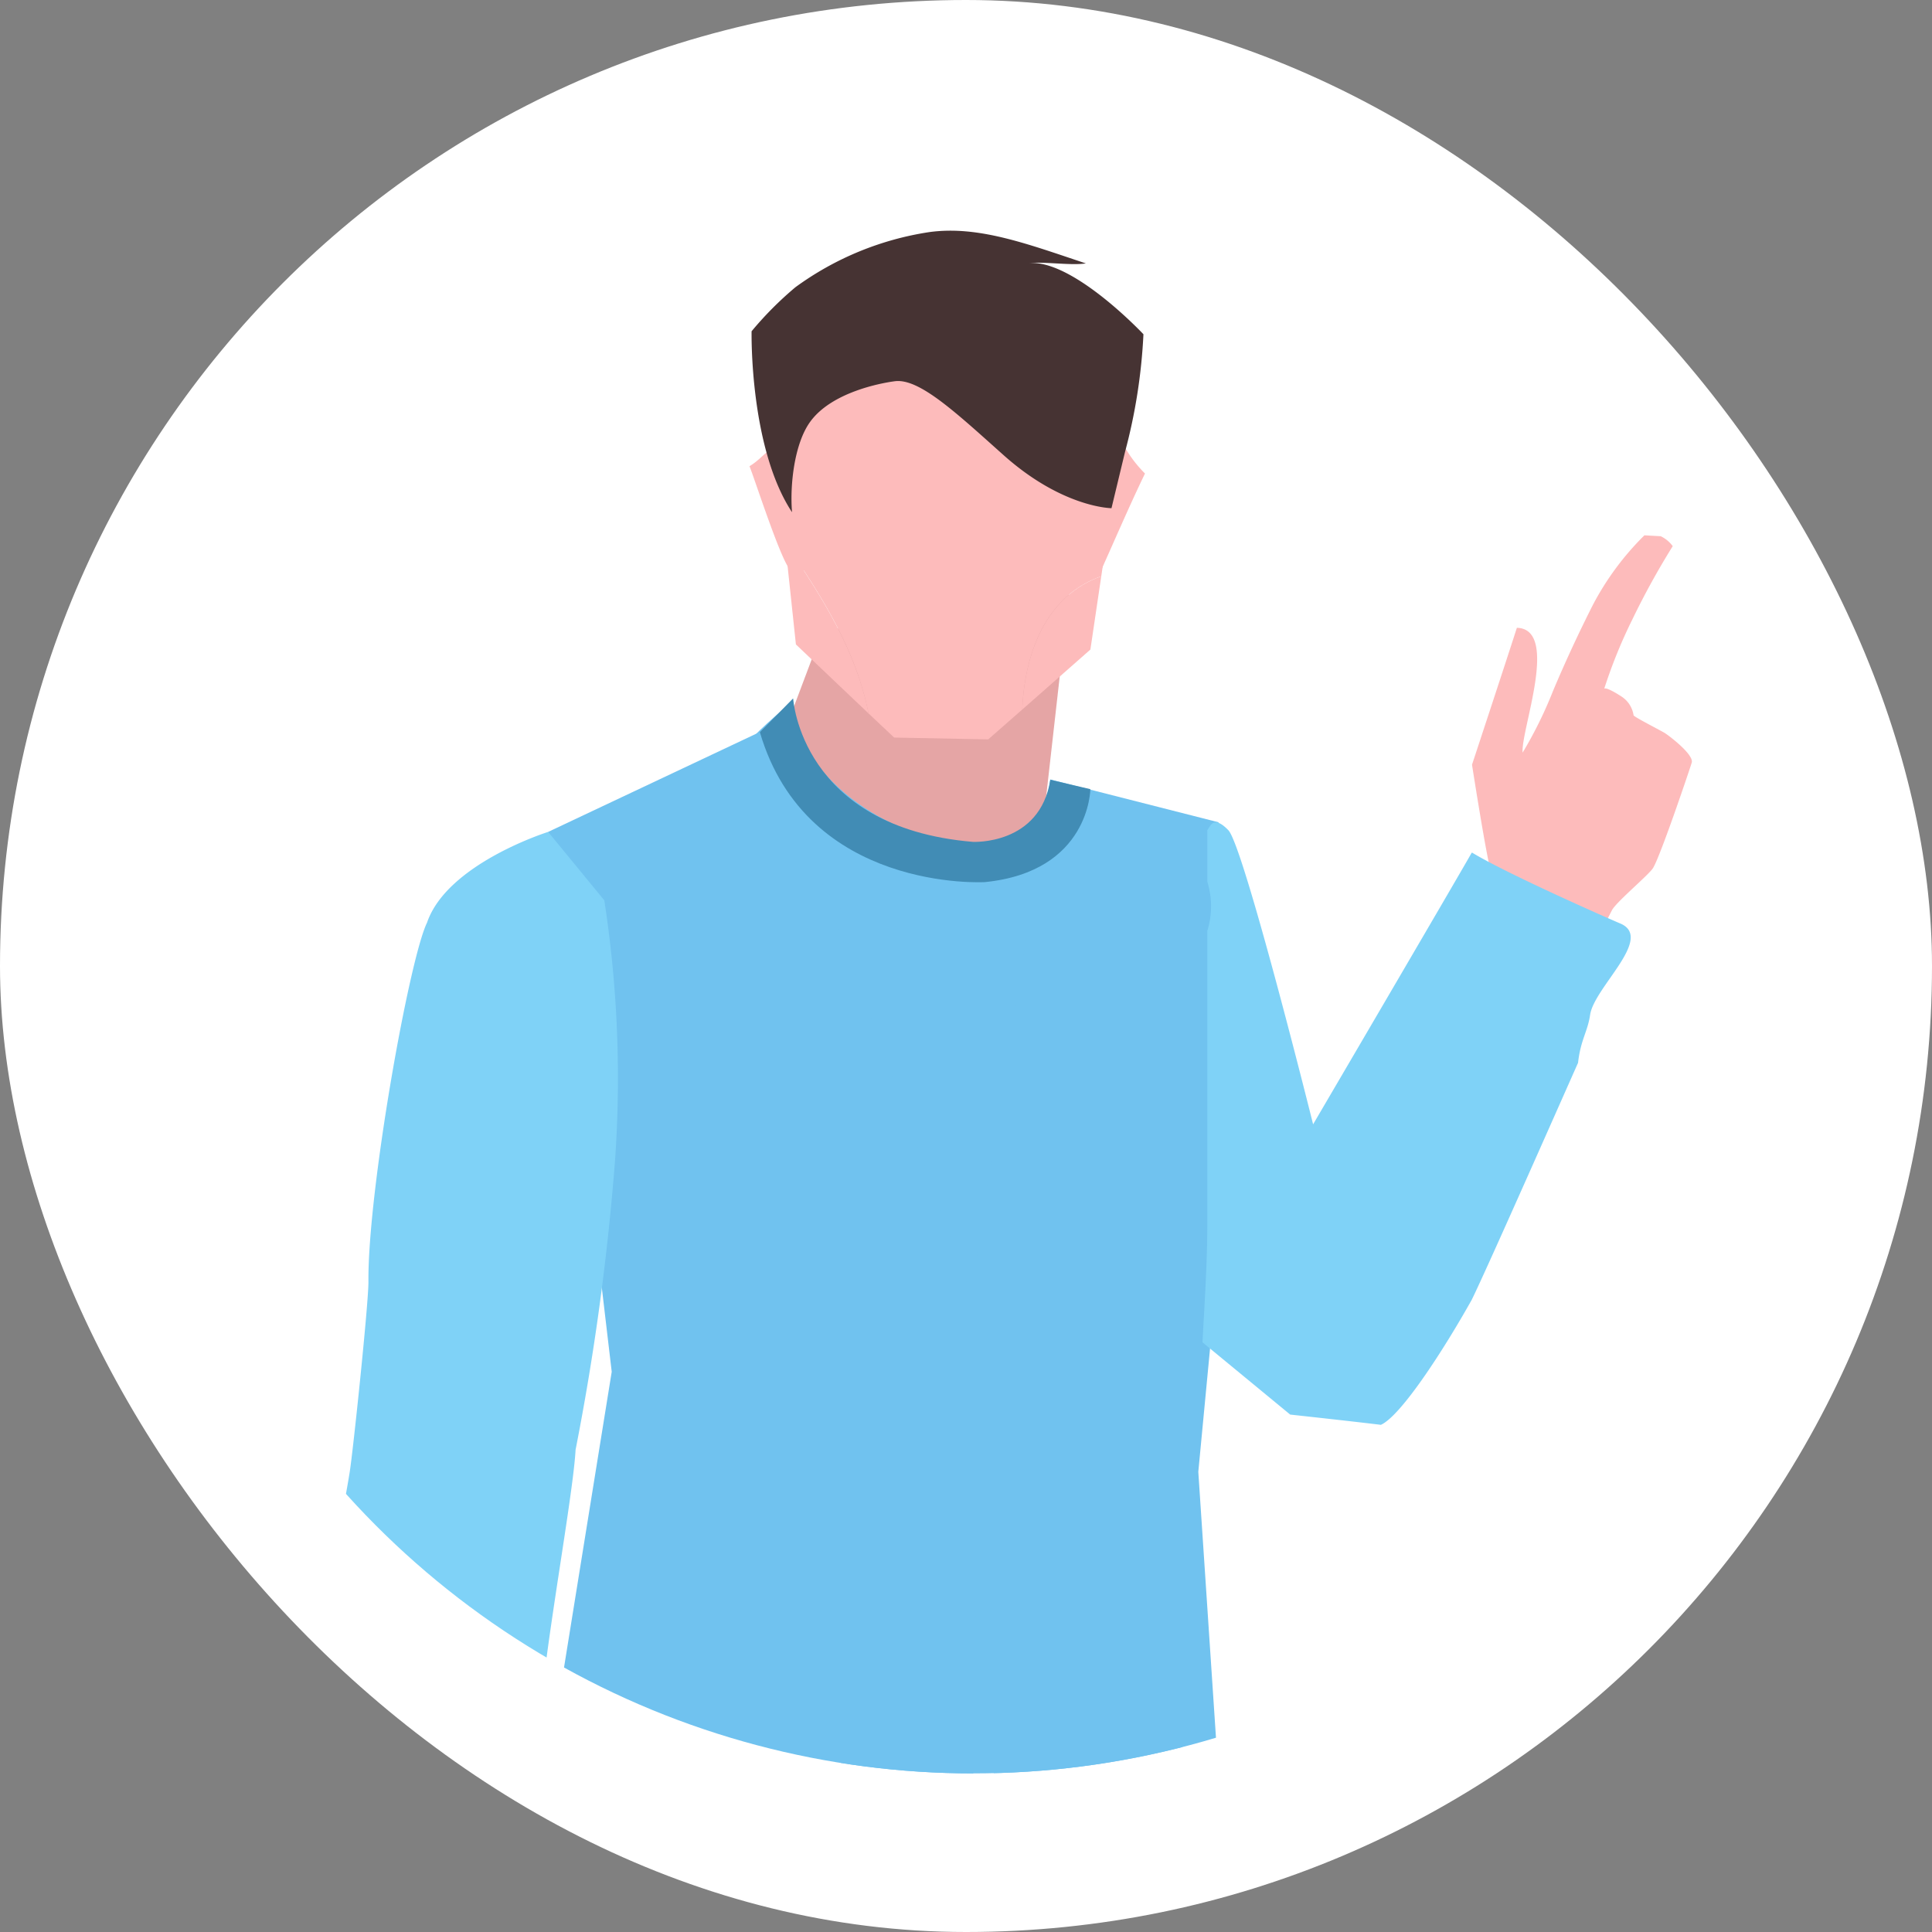
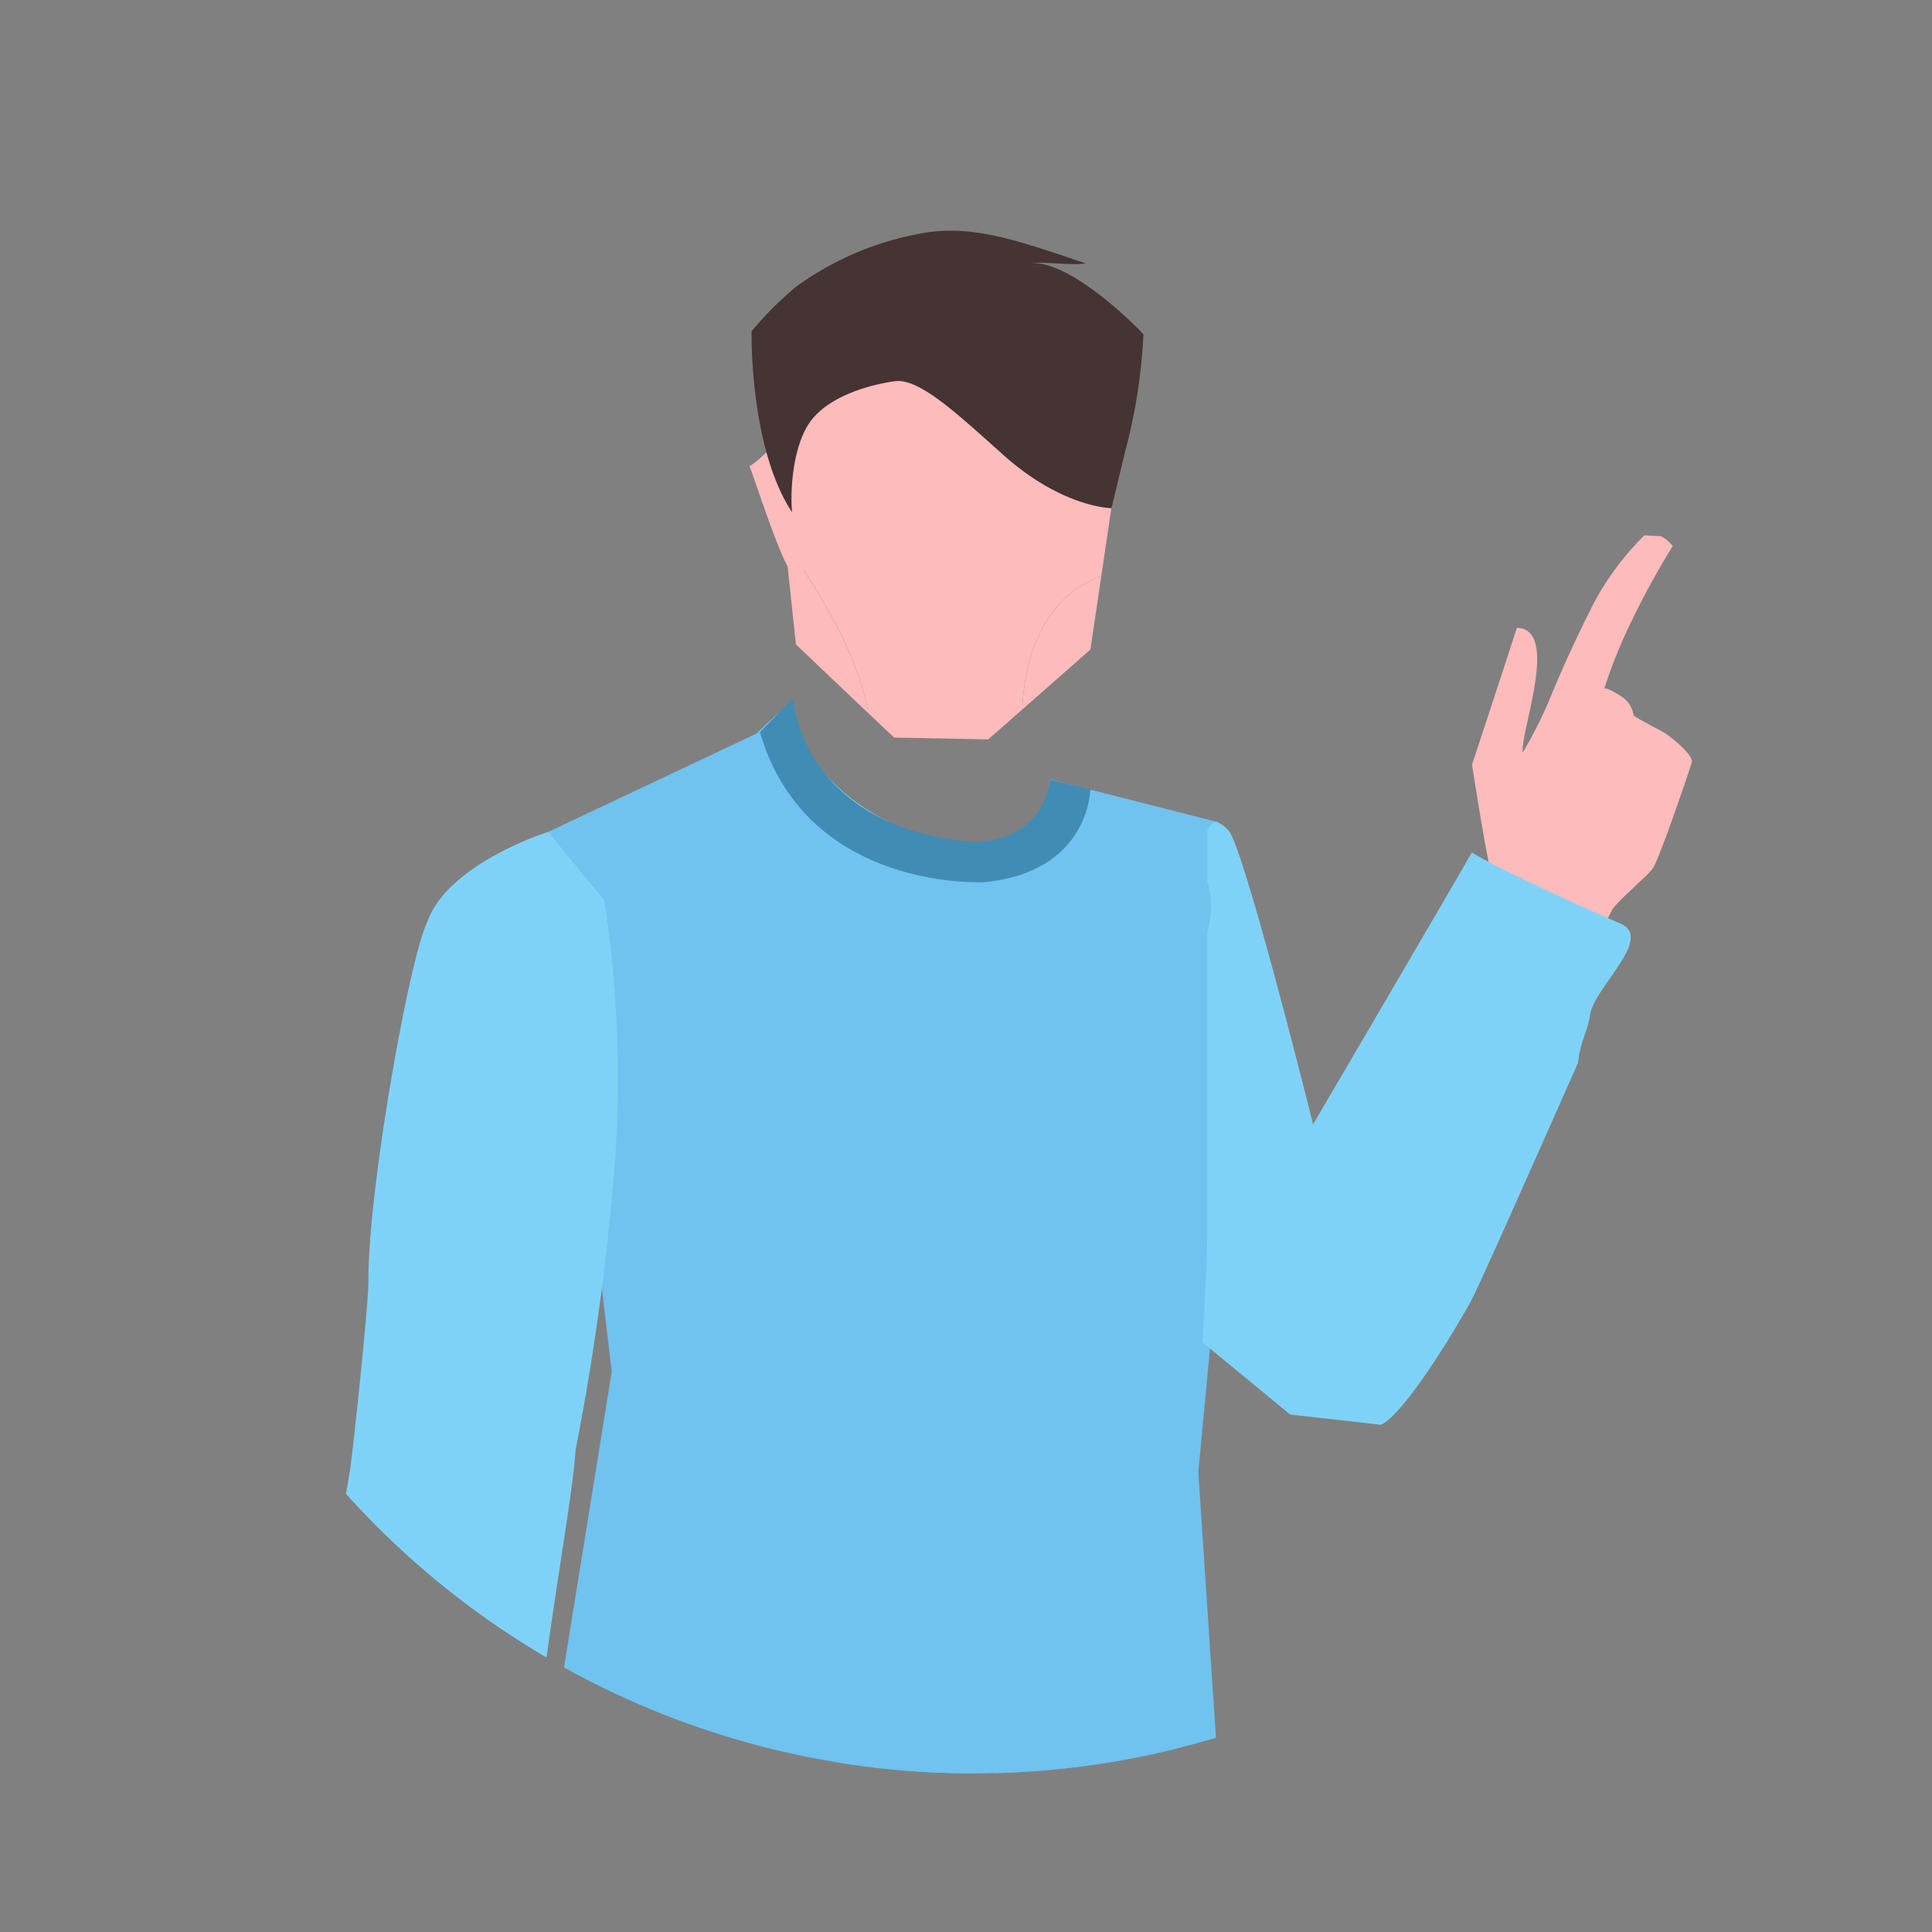
<svg xmlns="http://www.w3.org/2000/svg" width="134" height="134" viewBox="0 0 134 134">
  <rect x="0" y="0" width="134" height="134" fill="#808080" stroke="none" />
  <defs>
    <clipPath id="clip-path">
      <circle id="楕円形_601" data-name="楕円形 601" cx="58.5" cy="58.5" r="58.5" transform="translate(357 6)" fill="#fff" stroke="#707070" stroke-width="1" />
    </clipPath>
  </defs>
  <g id="img_aimsAbout02" transform="translate(-348)">
    <g id="グループ_4531" data-name="グループ 4531">
-       <rect id="長方形_1518" data-name="長方形 1518" width="134" height="134" rx="67" transform="translate(348)" fill="#fff" />
      <g id="マスクグループ_165" data-name="マスクグループ 165" clip-path="url(#clip-path)">
        <g id="_1" transform="translate(368.854 15.976)">
          <g id="_7" transform="translate(0 0.024)">
            <path id="パス_51267" data-name="パス 51267" d="M48.017,20.813a34.822,34.822,0,0,1,1.965-4.85,53.656,53.656,0,0,1,2.8-5.08,2.193,2.193,0,0,0-.836-.69l-1.129-.063a19.563,19.563,0,0,0-3.575,4.829c-.9,1.777-1.882,3.868-2.76,5.958A29.12,29.12,0,0,1,42.372,25.2c-.146-1.526,2.592-8.572-.4-8.655C41.118,19.2,38.86,26.04,38.86,26.04s.711,4.579,1.129,6.627c.251,1.213.376,2.279,1.693,2.613,1.422.355,2.718.962,4.1,1.338.648.188.69-.084,1.338.084l.648.188a.958.958,0,0,0,.335.084c.084,0,.1-.125.146-.209.042-.1.167-.335.314-.627.293-.564,2.425-2.342,2.822-2.885.481-.648,2.781-7.505,2.7-7.317.251-.5-1.38-1.777-1.819-2.07-.209-.146-2.2-1.15-2.2-1.254a1.882,1.882,0,0,0-.836-1.3C49.167,21.273,48,20.5,48,20.834Z" transform="translate(42.382 10.998)" fill="#fdbbbb" />
-             <path id="パス_51268" data-name="パス 51268" d="M18.99,14.62,15.77,23.17l11.77,9.262,6.69-3.868L36.091,12.09Z" transform="translate(17.199 13.135)" fill="#e5a5a5" />
            <path id="パス_51269" data-name="パス 51269" d="M16.823,17.447l5.038,4.788c-.878-4.411-3.2-8.028-5.791-11.875l.753,7.087Z" transform="translate(17.526 11.249)" fill="#fdbbbb" />
            <path id="パス_51270" data-name="パス 51270" d="M38.339,21.515l.9-6.063c.042-2.425.188-4.871.146-7.3a3.261,3.261,0,0,0-1.777-3.094c-1.61-1-2.885-.544-4.328-.084a14.671,14.671,0,0,1-1.526.418,7.661,7.661,0,0,1-4.746-.167C24.6,4.058,22.283,2.2,19.377,2.3a3.664,3.664,0,0,0-1.505.314,3.753,3.753,0,0,0-1.819,2.362c-.669,2.07.021,3.868,0,5.917-.021,1.38-.063,2.76-.084,4.139l.439,4.119C19,22.979,21.321,26.616,22.2,31.028L23.976,32.7l3.261.063,3.261.063,2.362-2.07c.167-3.972,1.673-7.9,5.478-9.241Z" transform="translate(17.188 2.456)" fill="#fdbbbb" />
            <path id="パス_51271" data-name="パス 51271" d="M29.418,11.49c-3.8,1.338-5.31,5.268-5.478,9.241l4.725-4.16Z" transform="translate(26.109 12.481)" fill="#fdbbbb" />
            <path id="パス_51272" data-name="パス 51272" d="M18.34,9.829c-.146-1.087-.251-1.944-.314-2.2-.063-.23-.188-.5-.439-.564a.706.706,0,0,0-.418.042c-1.066.355-1.4,1.066-2.279,1.589.335.794,2.383,7.192,2.906,7.213l2.049.042c-.669,0-1.192-3.659-1.505-6.147Z" transform="translate(16.239 7.64)" fill="#fdbbbb" />
-             <path id="パス_51273" data-name="パス 51273" d="M27.225,10.148A6.943,6.943,0,0,1,28,7.785c.209-.4.669-.857,1.108-.648a.911.911,0,0,1,.293.272,8.574,8.574,0,0,0,1.359,1.756c-1.129,2.342-2.153,4.746-3.22,7.108l-2.049-.042A28.942,28.942,0,0,0,26.912,12.2c.146-.732.23-1.4.335-2.049Z" transform="translate(27.8 7.677)" fill="#fdbbbb" />
            <path id="パス_51274" data-name="パス 51274" d="M17.762,19.5c-.146-1.861.167-4.7,1.254-6.209,1.484-2.07,4.934-2.7,5.854-2.822,1.693-.251,4.265,2.174,7.568,5.122,4.1,3.659,7.485,3.68,7.485,3.68l.941-3.91a38.622,38.622,0,0,0,1.275-8.154s-5.08-5.415-8.133-4.913c1.087-.167,3.052.167,4.139,0C34.069.935,30.7-.34,27.3.12a21.075,21.075,0,0,0-9.3,3.826A23.967,23.967,0,0,0,14.961,7s-.167,8.028,2.8,12.544Z" transform="translate(16.314 -0.024)" fill="#463333" />
            <g id="_1-2" transform="translate(0 32.668)">
              <path id="パス_51275" data-name="パス 51275" d="M16.114,52.4c-.836,0-.272.23,1.15.585a1.624,1.624,0,0,0-1.15-.585Z" transform="translate(17.148 24.431)" fill="#313745" />
              <path id="パス_51277" data-name="パス 51277" d="M43.23,23.645l-8.613-1.463-5.582,1.631s-8.007-4.558-8.091-5.122-7,5.122-7,5.122c-.314.251,3.3,7.631,3.533,8.174,2.216,5.1,5.122,9.993,5.77,15.513a147.991,147.991,0,0,1,.648,27.722c-.293,4.139-1.359,7.924-1.756,12-.481,4.788-.941,9.554-1.422,14.342a1.368,1.368,0,0,0,.042.585c.167.4.69.5,1.129.544,3.951.293,8.07-.627,11.854.606,2.028.648,3.993,1.923,6.126,1.631,1.3-3.429,2.655-6.857,4.265-10.161,1.171-2.383,3.366-4.913,2.551-7.694-.774-2.613-1.735-4.976-2.362-7.673-.753-3.282-1.9-6.46-2.425-9.784a43.469,43.469,0,0,1,0-13.673,56.09,56.09,0,0,1,3.387-11.269c.69-1.84-2.049-21.011-2.049-21.011Z" transform="translate(15.182 -12.377)" fill="#70c2ef" />
              <path id="パス_51279" data-name="パス 51279" d="M13.93,52.4l32.3.585v7.15l-32.3,2.321Z" transform="translate(15.192 24.431)" fill="#232730" />
              <path id="パス_51280" data-name="パス 51280" d="M36.024,21.817s-.5,3.721-5.415,3.659c-4.934-.042-11.875-4.119-12.439-9.826-3.721,3.241-3.847,3.45-3.45,5.519l9.053,11.645,6.836-5.728,7.359,5.728-1.923-11Z" transform="translate(15.886 -15.65)" fill="#70c2ef" />
              <path id="パス_51281" data-name="パス 51281" d="M44.676,20.062l11.666,2.969.46,25.527L54.941,68.085l2.488,37.423L43.15,110.274l-3.742-33.2-.23,33.2L6.71,107.932l7.547-46.789L9.846,23.7,25,16.55,39.178,55.708Z" transform="translate(7.317 -14.668)" fill="#70c2ef" />
              <path id="パス_51282" data-name="パス 51282" d="M21.037,24.687,17.164,19.97s-7,2.191-8.4,6.293C7.526,28.793,4.641,44.932,4.7,51.183c0,1.568-1.066,11.729-1.3,13.192C2.822,68.013,1.8,71.9,1.986,75.6a1.52,1.52,0,0,0,.439-.125C2.111,78.487.71,80.975.188,83.9c-.753,4.181,1.045,20.049.481,24.252,3.575-.23,14.739,0,14.76,0,.962.063,1.589-23.039,1.213-24.293-.669-2.342,2.216-17.122,2.425-21.032a173.478,173.478,0,0,0,2.739-20.1,80.983,80.983,0,0,0-.747-18.019Z" transform="translate(0 -10.938)" fill="#7fd2f7" />
              <path id="パス_51283" data-name="パス 51283" d="M48.59,21.762c-1.087,1.923-11,18.837-11,18.837s-4.808-19.289-5.88-20.4-1.27-.209-1.458,0v3.575a5.74,5.74,0,0,1,0,3.408v20.3c0,2.7-.188,5.478-.335,8.237L36,60.731c2.091.23,4.2.46,6.293.711,1.4-.631,4.349-5.191,6.293-8.661.962-1.923,7.066-15.757,7.38-16.447.173-1.579.669-2.174.836-3.324.272-1.9,4.39-5.268,2.153-6.314-.125-.042-7.694-3.345-10.328-4.934Z" transform="translate(32.631 -11.287)" fill="#7fd2f7" />
            </g>
          </g>
          <path id="パス_51284" data-name="パス 51284" d="M17.223,15.55s.523,8.927,12.46,9.931c0,0,4.662.251,5.373-4.307l2.777.652s-.031,5.718-7.32,6.447c0,0-12.346.729-15.6-10.4L17.2,15.55Z" transform="translate(16.937 16.933)" fill="#418cb5" />
        </g>
      </g>
    </g>
  </g>
</svg>